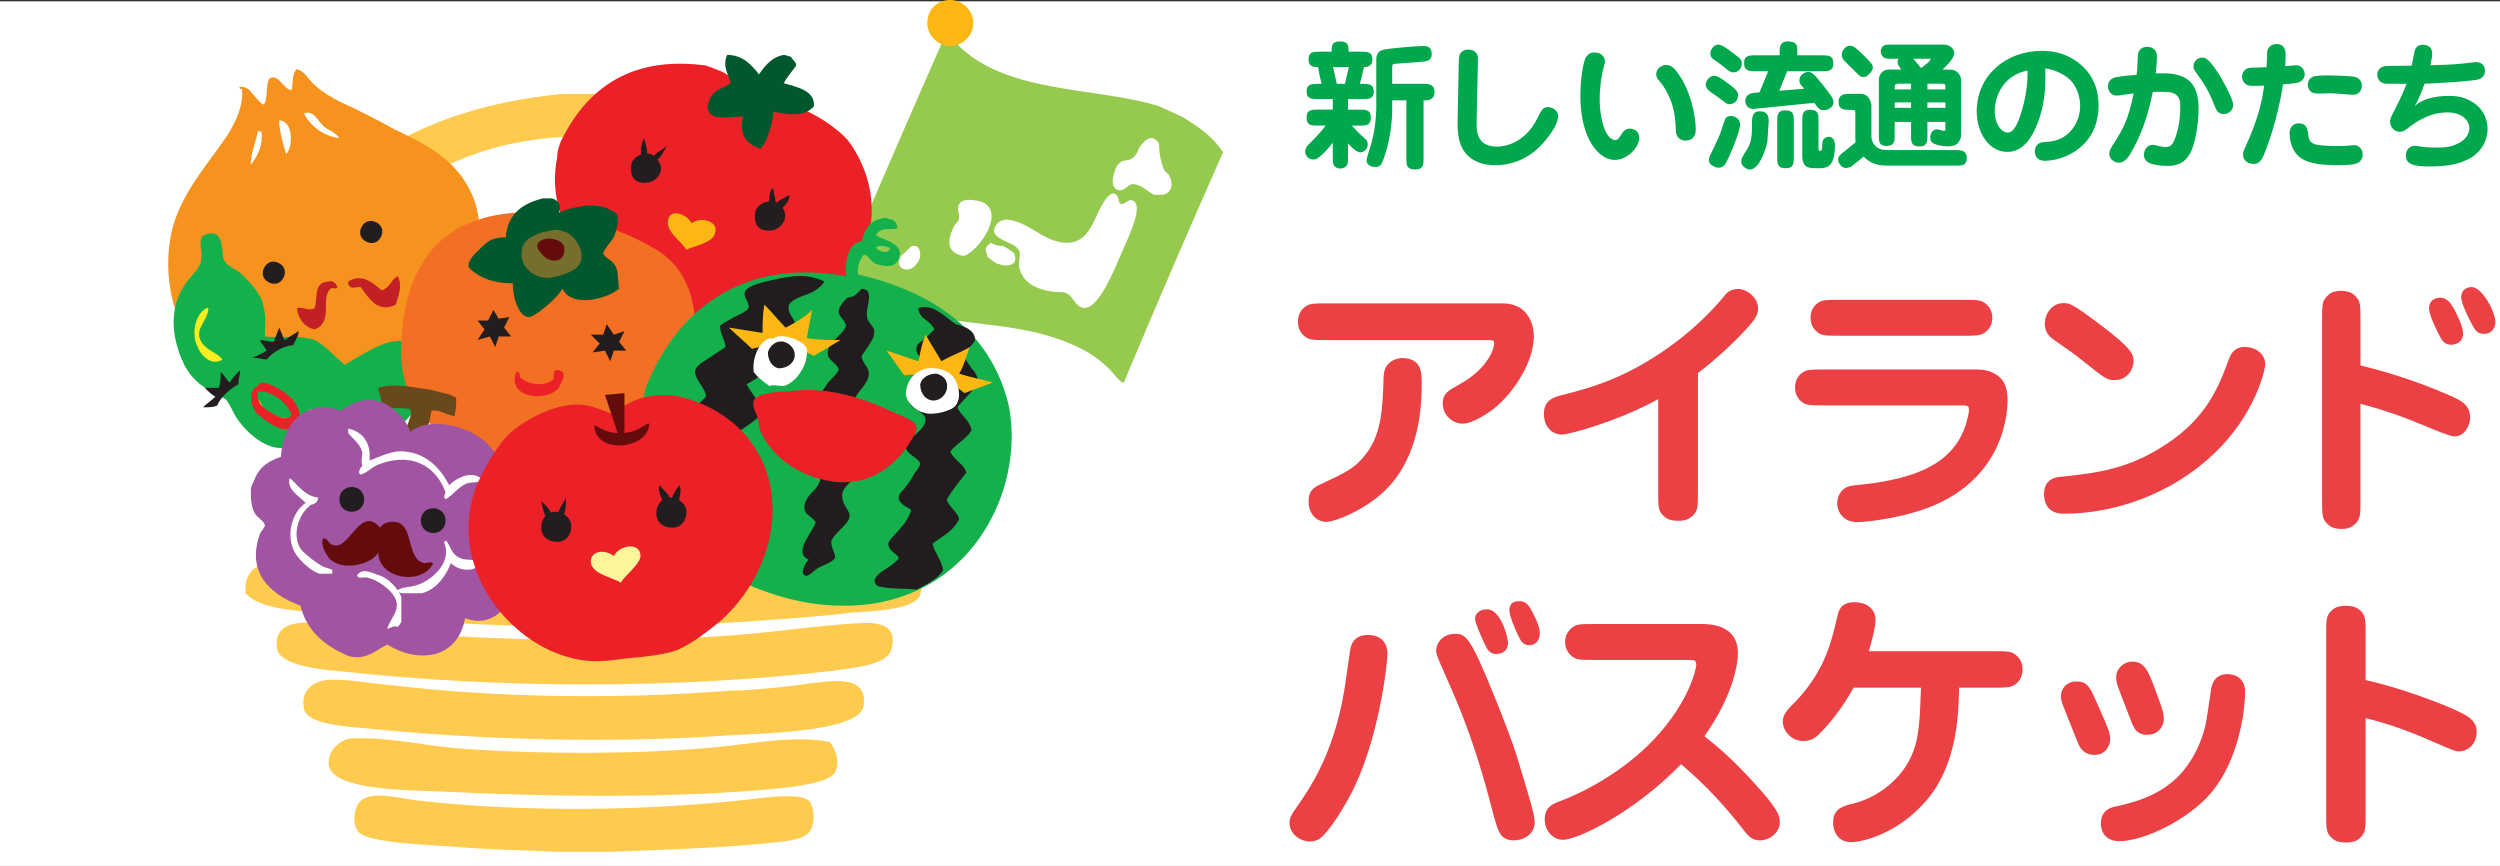
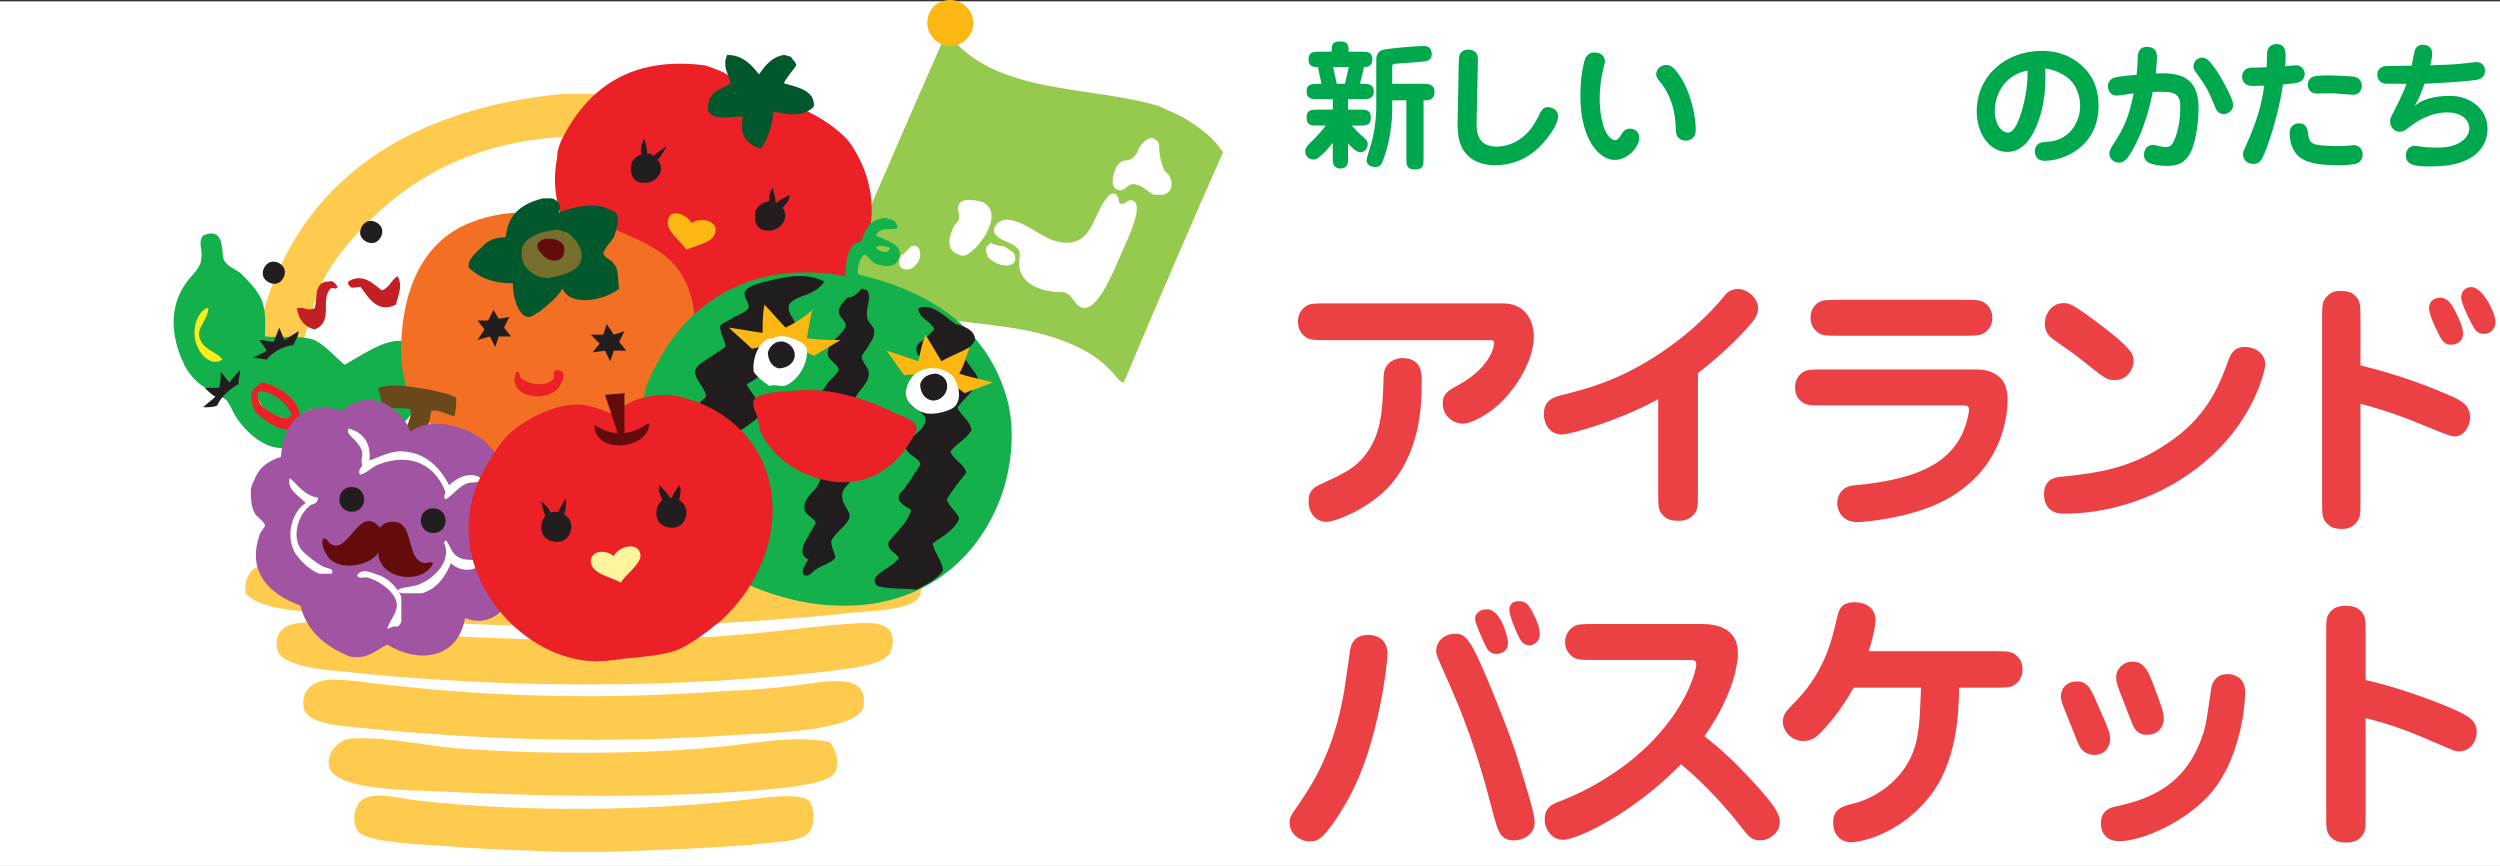
<svg xmlns="http://www.w3.org/2000/svg" id="_イヤー_1" viewBox="0 0 141.175 48.9">
  <rect x="0" y="0" width="141.175" height="48.9" fill="#333333" stroke="none" />
  <defs>
    <style>.cls-1{fill:none;}.cls-2{clip-path:url(#clippath);}.cls-3{fill:#00a84d;}.cls-4{fill:#eb4144;}.cls-5,.cls-6{fill:#fff;}.cls-7{clip-path:url(#clippath-1);}.cls-8{clip-path:url(#clippath-4);}.cls-9{clip-path:url(#clippath-3);}.cls-10{clip-path:url(#clippath-2);}.cls-11{clip-path:url(#clippath-7);}.cls-12{clip-path:url(#clippath-6);}.cls-13{clip-path:url(#clippath-5);}.cls-14{fill:#640c0c;}.cls-14,.cls-15,.cls-16,.cls-17,.cls-18,.cls-19,.cls-20,.cls-21,.cls-22,.cls-23,.cls-24,.cls-6,.cls-25,.cls-26,.cls-27,.cls-28,.cls-29,.cls-30{fill-rule:evenodd;}.cls-15{fill:#766e2c;}.cls-16{fill:#13b04b;}.cls-17{fill:#211d1e;}.cls-18{fill:#221e1f;}.cls-19{fill:#c32026;}.cls-20{fill:#fdf59b;}.cls-21{fill:#96ca4f;}.cls-22{fill:#a054a1;}.cls-23{fill:#f26f23;}.cls-24{fill:#eb2127;}.cls-25{fill:#f6931f;}.cls-26{fill:#fcee1e;}.cls-27{fill:#fcb713;}.cls-28{fill:#ffcb4e;}.cls-29{fill:#02582d;}.cls-30{fill:#69491b;}</style>
    <clipPath id="clippath">
      <rect class="cls-1" x="10.963" y="17.4" width="11.4" height="6.8" />
    </clipPath>
    <clipPath id="clippath-1">
      <rect class="cls-1" x="10.963" y="17.4" width="11.4" height="6.8" />
    </clipPath>
    <clipPath id="clippath-2">
      <rect class="cls-1" x="10.963" y="17.4" width="11.4" height="6.8" />
    </clipPath>
    <clipPath id="clippath-3">
      <rect class="cls-1" x="19.663" y="24.2" width="7.6" height="4" />
    </clipPath>
    <clipPath id="clippath-4">
      <rect class="cls-1" x="16.263" y="26.9" width="2.5" height="5.5" />
    </clipPath>
    <clipPath id="clippath-5">
      <rect class="cls-1" x="20.063" y="32.2" width="2.6" height="3.3" />
    </clipPath>
    <clipPath id="clippath-6">
      <rect class="cls-1" x="22.363" y="30.5" width="4.8" height="3" />
    </clipPath>
    <clipPath id="clippath-7">
      <rect class="cls-1" x="33.363" y="30.8" width="2.8" height="2.1" />
    </clipPath>
  </defs>
  <rect class="cls-5" y=".077" width="141.175" height="48.9" />
  <g>
    <path class="cls-28" d="M31.763,5.3h2.5l.1,.1c9.3,.9,15.1,5.3,17,12.9,.3,1.2,.4,2.7-1,2.7-1.1,0-1.3-1.1-1.6-2.1-.3-.9-.6-2.1-.9-2.8-.8-1.7-2.1-3.2-3.3-4.3-2.6-2.4-6.5-4.1-11.5-4.1-5.3,0-8.9,1.8-11.5,4.1-1.4,1.3-2.6,2.6-3.4,4.2-.4,.8-.6,1.9-.9,2.8-.2,.7-.4,2-1.6,2.2-1.6-.2-1.2-1.7-1-2.6,1.9-7.8,7.9-12.2,17.1-13.1" />
    <path class="cls-28" d="M13.863,33.5v-.5c.3-1.5,1.6-1.2,3.2-1,9.1,1,20.4,1.3,29.8,.3,.9-.1,3.6-.7,4.3-.4,.3,.1,1.1,.7,.8,1.7-.3,.8-2.4,.9-3.9,1-1.6,.2-3.2,.3-4.5,.4-7.8,.6-16.6,.5-23.9-.3-2.1-.2-4.8-.1-5.8-1.2" />
    <path class="cls-28" d="M16.763,35.2c1.2-.2,2.8,.2,4.2,.4s2.8,.2,4.2,.3c5.4,.3,11.5,.4,17.1-.1,1.3-.1,4.2-.5,6.1-.6,1.3-.1,2.3,.1,2,1.4-.2,1-2.2,1.1-3.5,1.3-8.8,1-18.6,1-27.7,0-1.4-.1-3.3-.4-3.5-1.2-.2-.9,.3-1.4,1.1-1.5" />
    <path class="cls-28" d="M18.463,38.4c.9-.1,2.5,.2,3.7,.3,6,.7,12.6,.8,19.1,.3,.7,0,2.1-.1,3.7-.3,1.7-.2,4.1-.8,3.8,1.2-.3,1.4-5.4,1.5-7.2,1.6-7,.5-14.3,.3-21.2-.4-1.3-.1-3.1-.3-3.2-1.1-.2-.9,.4-1.5,1.3-1.6" />
    <path class="cls-28" d="M46.863,41.9c.3,.4,.6,1.1,.3,1.7-.3,.6-2.2,.8-3,.9-5.9,.6-13,.5-19.2,.2-2.3-.1-6.2-.1-6.4-1.5-.1-.9,.8-1.5,1.3-1.5,2.3-.1,4.4,.5,6.6,.6,4.3,.3,9.5,.3,13.9-.1,2.2-.2,4.4-.7,6.5-.3" />
    <path class="cls-28" d="M34.563,48.1h-3.2c-1.8-.1-3.6-.1-5.9-.3-1.4-.1-4.6-.2-5.2-.8-.5-.6-.2-1.7,.3-1.9,.7-.4,2.1,0,3,.1,6.1,.7,13.2,.6,19.1-.1,.8-.1,2.5-.3,3,.1,.3,.3,.4,1.2,.1,1.7s-1.2,.6-2.3,.7c-2.7,.3-6.6,.4-8.9,.5" />
    <path class="cls-21" d="M65.463,6c.4,.2,.9,.4,1.3,.6,1,.6,1.8,1.2,2.3,2-1.9,4.3-3.8,8.7-5.6,13-.2,0-.3-.2-.5-.4-.4-.5-1-1-1.7-1.4-3.4-1.8-6.7-1.2-9.9-2.3-.4-.2-.9-.4-1.3-.6-1-.6-1.7-1.3-2.3-2,1.9-4.4,3.8-8.8,5.7-13.1,2.6,3.6,8.1,3,12,4.2" />
    <path class="cls-6" d="M65.463,8.4c0,.3,.1,.7,.2,1,.1,.4,.3,.3,.4,.6,.2,.4,.1,.9-.4,1h-.5c-.4-.2-.7-.6-1.2-.6-.3,0-.5,.5-.9,.3s-.2-.9,0-1.3c.4-.6,.7-.1,1.1-.7,.1-.1,.1-.3,.2-.4,.2-.3,.6-.7,.9-.4,.2,.1,.2,.3,.2,.5" />
    <path class="cls-6" d="M60.663,17c-.2-.3-.4-.5-.7-.5-.9,0-2.2-.3-2.4-1.4-.1-.6,.3-.9-.4-1.3-.4-.2-1.4-.5-.9-1.1,.1-.2,.4-.3,.6-.3,1.2,.1,2,1.2,3.2,1.3,1.1,.1,1.5-.7,1.9-1.6,.1-.2,.8-1.8,1.2-.9,0,.1,0,.2,.1,.3,.2,.1,.4-.2,.6-.2,.9,.1-.3,2.4-.4,2.7-.4,.8-1.7,4.6-2.8,3" />
    <path class="cls-6" d="M55.463,11.4c1.3,.6-.1,2.6-.9,3-.2,.1-.4,0-.6-.1-.5-.3-.4-.9-.1-1.5,.1-.2,.3-.3,.3-.5,0-.4-.2-.6,.1-.9,.3-.2,.8-.1,1.2,0" />
    <path class="cls-6" d="M56.663,13.9c.2,.1,.5,.3,.6,.4,.3,.7-.4,.8-.9,.6-.1,0-.5-.3-.6-.4,0-.1-.1-.3-.1-.4,0-.2,.2-.3,.3-.4,.1,.1,.4,.2,.7,.2" />
    <path class="cls-6" d="M51.963,14.4c0,.2-.1,.4-.2,.5-.4,.6-1.3,.3-.9-.4,0-.1,.1-.1,.2-.2l.4-.4c.4-.1,.5,.2,.5,.5" />
    <path class="cls-27" d="M54.963,1.3c0,.7-.6,1.3-1.3,1.3s-1.3-.6-1.3-1.3S52.863,0,53.663,0C54.363,0,54.963,.6,54.963,1.3" />
-     <path class="cls-25" d="M13.563,4.9c.3,0,.5,.1,.7,.4,.1,.1,.5,.6,.6,.6,.3-.1,.1-1.3,.4-1.5,.5-.2,.7,.6,1.2,.7,.1-.4,0-.9,.3-1.2,.4,.1,.6,.5,.9,.8,.6,.6,1.4,1,2.3,1.4,.8,.4,1.6,.8,2.3,1.2,1.7,.8,3.3,1.6,4.2,3.3,.9,1.6,.6,3.3,.4,4.8-1,2.3-3.3,3.9-6.1,5.1-3.6,1.6-6.6,1.6-8.8,0-2.4-1.7-3-5.7-2-8.3,.7-1.8,1.9-3.1,2.9-4.6,.5-.8,.9-1.7,.8-2.6-.1,.1-.2-.1-.1-.1" />
    <path class="cls-6" d="M15.763,6.8c.8,0,.8,1.5,.4,1.9-.2-.6-.4-1.4-.4-1.9" />
    <path class="cls-6" d="M17.163,6.4c.6-.2,.7,.4,1.2,.8,.3,.2,.6,.3,.8,.6-.8-.1-1.6-.6-2-1.4" />
    <path class="cls-6" d="M14.763,7.4c.1,.8-.2,1.4-.6,1.9,0-.7,.3-1.3,.4-1.9,.1,0,.1,.1,.2,0" />
    <path class="cls-19" d="M19.063,16.2c-.1,.2-.2,0-.4,.1-.6,.6,.2,1.9-.9,2.3-.5-.1-.9-.5-1-1.2,.4-.1,.6,.2,1,0,.2-.5-.1-1.5,.8-1.5,.2-.1,.4,.1,.5,.3" />
    <path class="cls-19" d="M21.563,16.4c.5-.2,.5-.6,.9-.8,.3,.6,0,1.1-.1,1.6-1,.5-1.5-.3-2-1-.2,0-.4,.1-.6,0,0,0,0-.1-.1-.1v-.2c.8-.5,1.4,.1,1.9,.5" />
    <path class="cls-18" d="M21.563,12.9c.1,.3-.1,.7-.4,.8s-.7-.1-.8-.4c-.1-.3,.1-.7,.4-.8s.7,.1,.8,.4" />
    <path class="cls-18" d="M16.063,15.2c.1,.3-.1,.7-.4,.8s-.7-.1-.8-.4c-.1-.3,.1-.7,.4-.8s.7,.1,.8,.4" />
    <path class="cls-16" d="M11.763,13.2c-.1,0-.2,.1-.3,.1-.3,.4,0,.8-.1,1.3,0,.5-.5,.9-.8,1.3-.9,1.2-1,2.7-.3,4.4,.1,.1,.1,.3,.2,.4,.5,.9,1.1,1.2,1.8,1.6,.2,.1,.5,.2,.6,.4,.2,.3,.3,.6,.5,.9,.6,.9,1.6,1.7,2.5,1.7,.4,0,1.3-.1,1.9-.5,.2-.1,.3-.4,.6-.5,.3-.1,.5,.2,.8,.2,.9,.2,2.1,.1,3.1-.2,.1,0,.2-.1,.3-.2,1.1-1,1.7-2.2,1.3-3.8-.1-.2-.2-.3-.3-.5-.9-1.3-2.7,0-4.1,.8-.6-.5-1.1-1.1-1.7-1.4-.9-.3-1.8-.1-2.8-.2,0-.7,.1-1.3-.2-2.1-.3-.6-.7-1-1.1-1.4-.3-.3-.8-.4-1-.8-.2-.2,.1-1.7-.9-1.5" />
    <g>
      <g class="cls-2">
        <path class="cls-26" d="M12.563,20.3c-.3-.4-.9-.5-1.2-1-.4-.7,.3-1.1,.4-1.8v-.1h-.1c-.6,.3-.9,1.4-.5,2.2,.2,.5,.8,1.1,1.4,.7" />
      </g>
      <g class="cls-7">
        <path class="cls-26" d="M14.463,22.3q-.1,.1,0,0c.1,1.4,1.5,2.1,2.5,1.7,.4-.1,1-.5,.7-.9-.3,0-.3,.2-.5,.3-.6,.4-1.5,.2-2-.1-.3-.2-.5-.6-.7-1" />
      </g>
      <g class="cls-10">
        <path class="cls-26" d="M20.163,23c.3,1.2,2.5,0,2.2-1-.4,.2-.5,.5-.7,.7-.5,.3-1,.3-1.5,.3h0" />
      </g>
    </g>
    <path class="cls-18" d="M14.663,19.2h0c.1,.2,.3,.4,.4,.6-.3,.2-.6,.3-.8,.4,.3,0,.6,.1,.8,.1,.3-.4,1-.8,1.5-.8,.1-.3,.3-.5,.3-.8-.3,.2-.5,.3-.8,.5-.1-.2-.2-.5-.3-.7-.1,.3-.2,.5-.3,.8-.3,0-.5-.1-.8-.1" />
    <path class="cls-18" d="M11.563,21.9h0c.2,.2,.4,.4,.6,.5-.2,.2-.5,.4-.7,.6,.3,0,.6,0,.8-.1,.2-.5,.8-1,1.2-1.2,0-.3,.1-.6,.1-.8-.2,.2-.4,.4-.6,.7-.2-.2-.3-.4-.5-.6,0,.3,0,.6-.1,.9h-.8" />
    <path class="cls-24" d="M14.763,21.6c.4,0,1.2,.4,1.7,.9s.7,1.4,.1,1.7c-.2,.1-.6,0-.7,0-.4-.1-1.1-.6-1.4-.9-.4-.6-.4-1.3,.1-1.5,0-.1,.2-.2,.2-.2m1.7,1.8c-.3-.7-1.1-1.3-1.8-1.3-.2,0-.1,.6,.1,.8,.3,.3,1.5,1.1,1.7,.5" />
    <path class="cls-24" d="M39.863,3.7c.3,.1,.5,.2,.8,.3,.9,.4,1.5,1.1,1.9,1.8,1.8-.5,4.3,1,5.3,2.1,1,1.3,1.7,3.3,1.2,5.3-.7,2.8-2.7,4.1-4.7,4.6-1.9,.5-3.8,.4-6.2-.2l-.9-.3c-2.1-.8-3.6-2-4.6-3.4-1-1.3-1.6-3-1.2-5,0-.4,.1-.6,.2-.9,1.7-3.5,4.5-4.8,8.2-4.3" />
    <path class="cls-29" d="M44.263,3.1c.1,0,.3,.1,.4,.1,.1,.2,.3,.3,.3,.5-.2,.3-.5,.6-.7,1,.7,.2,1.7,.4,1.7,1.2v.1c-.5,.6-1.4,.5-2.3,.3,0,.6-.3,1.6-.7,2.1-1-.3-1.2-1-1-1.8-.5-.1-2,.4-2-.6,0-.1,.1-.3,.1-.4,.3-.6,.8-.6,1.2-.9-.1-.5-.5-.9-.2-1.6,.9,0,1.4,.6,1.8,1.1,.4-.6,.8-1,1.4-1.1" />
    <path class="cls-17" d="M37.663,8.2s0,.1,0,0c-.2,.4-.4,.8-.7,.9-.3-.4,.5-.6,.7-.9" />
    <path class="cls-17" d="M36.363,7.8c.1,.3,.3,.9,.1,1.3-.4-.3-.3-.8-.1-1.3" />
    <path class="cls-18" d="M37.263,9.8c-.2,.4-.6,.6-1.1,.5s-.6-.6-.5-1.1c.2-.4,.6-.6,1.1-.5,.4,.2,.7,.7,.5,1.1" />
    <path class="cls-17" d="M44.563,11c.1,.4-.5,.8-.6,1-.1,0-.1-.1-.3-.2,.1-.5,.7-.6,.9-.8" />
    <path class="cls-17" d="M43.663,10.6c-.3,.2-.2,.9-.3,1.2,.1,.1,.2,0,.3,.1,.3-.5,0-.9,0-1.3" />
    <path class="cls-18" d="M44.263,12.5c-.2,.4-.6,.6-1.1,.5s-.6-.6-.5-1.1c.2-.4,.6-.6,1.1-.5,.5,.2,.7,.7,.5,1.1" />
    <path class="cls-27" d="M38.763,14.1c-.3-.5-1.3-1.1-1-1.8,.2-.5,1-.2,1.3,.3,.5-.4,1.6-.1,1.3,.6-.1,.5-1.2,.7-1.6,.9" />
    <path class="cls-23" d="M38.963,22.1c-.4,2.9-3.3,4.4-6,4.2-2.8-.2-6.5-.3-8.7-2.4-1.3-1.2-1.7-2.9-1.6-4.6,.1-2.9,1.2-5.8,4.1-6.8,3.1-1.2,7.5-.1,10.3,1.6,2.8,1.7,2.3,5.3,1.9,8" />
    <path class="cls-24" d="M29.163,21c.2,0,.2,.2,.2,.3,.4,.4,1.4,.6,1.9,.1,0-.2,0-.4,.1-.5,.1,0,.3,0,.4,.1,.2,.3-.1,.6-.2,.9-.8,.9-3,.5-2.4-.9-.1,0,0,0,0,0" />
    <polygon class="cls-18" points="28.163 18 28.763 17.9 28.463 18.5 28.863 19 28.163 19 27.963 19.6 27.663 19 26.963 19.2 27.363 18.6 26.963 18.1 27.563 18.1 27.863 17.5 28.163 18" />
    <polygon class="cls-18" points="34.663 18.9 35.263 18.7 34.963 19.3 35.363 19.8 34.663 19.8 34.463 20.4 34.163 19.8 33.463 19.9 33.863 19.4 33.363 18.9 34.063 18.9 34.263 18.3 34.663 18.9" />
    <path class="cls-29" d="M30.663,11.2h.4c.4,0,.7,.4,.5,.8,.7-.3,2-.6,2.8-.2,.2,.1,.5,.2,.5,.4,.1,.4-.1,.9-.2,1.2-.2,.3-.5,.6-.6,.9,.1,.3,.4,.3,.6,.6,.3,.3,.2,.9,.3,1.4-.7,.6-2.7,1.1-3.2,0-.3,.5-.8,.9-1.3,1.3-.2,.1-.4,.3-.6,.3-.3,0-.5-.3-.6-.5-.2-.4-.3-.9-.3-1.4-1.1,0-1.9-.3-2.5-.9v-.2c.1-.4,.5-.7,.8-1s.6-.5,1.3-.5c.1-1.3,.9-1.9,2.1-2.2" />
    <path class="cls-15" d="M31.963,13.1c.6,.3,1.2,1.3,.7,1.9-.3,.4-1.1,.6-1.7,.7-.8,0-1.6-.6-1.5-1.5,0-.6,.6-.9,1.2-1.1,.2,0,.4-.1,.6-.1,.3-.1,.5,.1,.7,.1" />
    <path class="cls-14" d="M30.763,13.5c.4-.1,1.1,.1,1.1,.5,.1,.9-.9,.9-1.3,.3-.4-.4-.2-.7,.2-.8" />
    <path class="cls-16" d="M49.963,12.3c.1,0,.3,.1,.4,.1h0c.2,.1,.3,.2,.3,.5-.4,.1-1-.1-1.2,.4,.6,.3,1.6,.5,1.3,1.3-.2,.5-.7,.5-1.3,.3-.3-.1-.5-.6-.7-.5-.2,.2-.4,.8-.3,1.1,4.7,1.1,7.4,3.5,8.4,7,.5,1.8,.3,4.2-.6,6.2-1.6,3.6-4.9,5.6-8.8,5.5-2.1,0-4.4-.7-6.3-1.7-3.3-1.9-5.5-4.8-5-9.1l.3-1.5c1.9-4.8,5.9-7.3,11.3-6.3,0-.5,0-1.2,.3-1.6,.2-.3,.4-.3,.6-.4,.3-1.1,.8-1.2,1.3-1.3m-.5,1.7c.2,.2,.7,.4,.8,0-.2-.1-.7-.2-.8,0" />
    <path class="cls-17" d="M46.563,15.9c-.3,.4-.6,.6-1.2,.8-.3,.1-.7,.3-.8,.5-.2,.6,.6,.9,.3,1.5-.2,.5-1.2,.3-1.5,.9,0,.5,.8,.6,.6,1.1-.1,.3-.7,.3-1,.5s-.6,.4-.8,.5c.3,.6,.8,1,.9,1.6-.4,.5-1,.8-1.5,1.2,.2,.6,1,.8,1,1.5-.5,.3-1,.6-1.4,1.2,.3,.6,.8,1.2,1.1,1.9-.2,.2-.3,.3-.6,.5-.2,.1-.5,.3-.6,.5,0,.2,.2,.5,.3,.6,.2,.2,.3,.3,.4,.6-.3,.2-.4,.6-.7,.7-.9-.6-1.8-1.1-2.4-1.9-.2-.2-.5-.5-.5-.8,0-.6,.7-.6,.8-1,.1-.5-1-1-1-1.5,0-.3,.3-.6,.5-.9s.4-.5,.6-.7c0-.5-.8-.7-.6-1.3,.1-.3,.5-.6,.7-.8l.7-.7c0-.5-.7-1-.6-1.5,.1-.3,.5-.5,.8-.7l.9-.6c0-.4-.3-.7-.3-1.2,.2-.2,.5-.3,.8-.5,.2-.1,.7-.3,.8-.5,.1-.3-.3-.6-.2-.9,.1-.4,1.2-.6,1.6-.7,.9-.2,1.9-.4,2.9,.1" />
    <path class="cls-17" d="M55.063,19.2c-.1,.2-.2,.3-.3,.4s-.3,.3-.3,.5,.3,.5,.4,.7c.2,.2,.3,.4,.4,.7-.3,.6-.8,1-1.2,1.5,.2,.5,.7,.7,.8,1.3-.3,.5-.8,.7-1.2,1.2,.2,.5,.8,.7,.9,1.2-.4,.5-.8,1-1.1,1.5,.1,.4,.6,.7,.7,1.1-.3,.7-1,1-1.5,1.4,.1,.5,.5,.9,.6,1.5-.4,.6-1,.8-1.5,1.1-.7-.1-1.4,0-2.2-.2-.5-.4,.2-.8,.5-1s.6-.4,.7-.6c-.2-.3-.6-.4-.6-.8,0-.2,.5-.6,.7-.9,.3-.3,.5-.7,.6-1-.3-.2-.8-.4-.7-.8,0-.1,.2-.3,.3-.4,.2-.3,.4-.5,.6-.9,.1-.1,.3-.4,.3-.5,0-.3-.9-.6-.8-1,.1-.5,1.1-.9,1.1-1.5,0-.5-1-.6-.9-1.1,.1-.2,.4-.3,.6-.5,.3-.3,.5-.8,.8-1-.1-.3-.4-.4-.6-.7-.2-.2-.5-.5-.4-.8,0-.2,.4-.4,.5-.5l.5-.5c-.2-.5-.9-.6-.9-1.2,.8-.3,1.5,.5,2.1,.9,.4,.1,1.1,.3,1.1,.9" />
    <path class="cls-17" d="M48.663,16.3c.1,0,.3,.1,.3,.1,.3,.4-.1,1,0,1.5,0,.3,.5,.6,.4,.9,0,.3-.2,.5-.3,.7s-.3,.4-.4,.6c0,.4,.4,.6,.4,1,0,.6-.7,1-.8,1.5,0,.3,.5,.7,.5,1s-.3,.6-.5,.9c-.2,.2-.5,.5-.5,.8-.1,.5,.6,.9,.6,1.3,0,.6-.9,.8-.8,1.5,0,.4,.5,.8,.4,1.1,0,.2-.3,.5-.5,.7s-.4,.4-.5,.6c-.1,.3,.2,.7,.2,1-.2,.3-.7,.4-1,.6-.2,.1-.5,.5-.7,.4-.3-.1,0-.7,.2-.9-.9-.4,.2-1.5,.4-2.1-.2-.4-.8-.4-.6-1.1,.1-.3,.3-.5,.5-.7s.4-.6,.4-.8c0-.3-.5-.5-.6-.8-.1-.4,.3-.9,.5-1.3,.2-.3,.5-.7,.5-1,0-.4-.7-.6-.7-.9,.1-.6,.4-.8,.7-1.3,.2-.2,.5-.5,.6-.7,0-.3-.5-.5-.6-.8-.2-.7,.9-1.2,1-1.7,0-.3-.4-.5-.4-.8s.3-.6,.5-.8c.4,0,.6-.3,.8-.5" />
    <path class="cls-24" d="M46.763,22.1c1.3,.2,2.5,.6,3.5,1.1,.6,.3,1.5,.5,1.5,1,0,.2-.2,.5-.4,.8s-.3,.5-.5,.7c-.9,1-2.1,1.7-3.8,1.5-2.1-.3-3.5-1.5-4.1-2.8-.1-.2-.1-.5-.2-.9-.1-.2-.3-.6-.2-.9,.2-.4,1.5-.5,1.9-.5,.9-.1,1.5-.1,2.3,0" />
    <path class="cls-27" d="M54.763,19.6h0c-.2,.5-.3,1-.6,1.5,.6,.2,1.2,.3,1.9,.5-.5,.2-1.1,.4-1.6,.6-.8-.7-2.4-1.2-3.4-1-.3-.4-.7-1-1-1.4l1.8,.6c.1-.5,.2-1,.4-1.5l.9,1.5c.5-.3,1.1-.5,1.6-.8" />
    <path class="cls-27" d="M45.863,17.5q.1,0,0,0c-.1,.5-.2,1-.3,1.6,.7,.1,1.3,.1,1.9,.1l-1.5,.9c-.9-.5-2.5-.7-3.5-.4-.4-.4-.9-.8-1.3-1.2,.6,.1,1.3,.2,1.9,.3,0-.5,0-1,.1-1.6,.4,.4,.8,.9,1.2,1.3,.6-.3,1.1-.6,1.5-1" />
    <path class="cls-6" d="M52.763,20.8c.4,0,.8,.2,1,.4,.3,.3,.6,1.2,.2,1.7-.2,.3-1.3,.6-1.8,.4-.5-.1-1.1-.7-1-1.2,.1-.9,.9-1.4,1.6-1.3" />
    <path class="cls-18" d="M53.463,22c-.1,.4-.5,.7-.9,.6s-.6-.5-.6-.9c.1-.4,.5-.6,.9-.6,.5,.1,.7,.5,.6,.9" />
    <path class="cls-6" d="M44.263,21.8c-.3,0-.6-.1-.8,0-.3-.2-.7-.5-.9-.8-.1-.8,.3-1.7,.9-1.9,.2,.1,.3-.1,.5-.1,.5-.1,1.5,.3,1.6,.7,.1,.9-.6,1.9-1.3,2.1" />
    <path class="cls-18" d="M44.863,20.2c-.1,.4-.5,.6-.9,.6-.4-.1-.6-.5-.6-.9,.1-.4,.5-.7,.9-.6,.4,.1,.7,.5,.6,.9" />
    <path class="cls-30" d="M24.263,22l1.2,.3c.1,.1,.3,.1,.3,.2,0,.3,0,.6-.1,1-.5-.1-.9-.4-1.3-.3-.1,.6-.3,1.4-.6,1.9-.3,0-.6,0-1-.1-.1-.6,.6-1.4,.4-1.9-.6-.1-1,0-1.6-.1,0-.4-.1-.7-.2-1v-.1c1-.3,2,0,2.9,.1" />
    <path class="cls-22" d="M21.063,22.6c.2,0,.3,.1,.5,.1,.8,.4,1.4,1,1.6,1.7,1.4-1.2,5,.1,5,2,1.5,.8,2.4,1.9,2.2,3.6,0,.1-.1,.3-.1,.4-.3,.7-.7,1.1-1.3,1.3,.7,1.6-.8,4-2.7,3.2-.4,2.3-2.6,2.6-4.4,1.5-.6,.3-1.1,.8-1.9,.7-.2,0-.4-.1-.6-.2-1.3-.6-2.1-1.5-2.4-2.7-1.9-.7-3-2-2.3-4,0-.1,.2-.3,.3-.5,0-.2-.3-.4-.5-.6-.3-.4-.3-1-.3-1.4,0-.2,.1-.4,.2-.6,.3-.8,.9-1.1,1.5-1.3,.1-2,1.5-3.3,3.4-2.6,.4-.3,1-.7,1.8-.6" />
    <g class="cls-9">
      <path class="cls-6" d="M20.863,26c.6-.2,1.3-.6,2-.5,1.3,.1,2.1,1.1,2.5,1.9,.4-.4,1.3-.9,1.9-.3-.3,.2-.6,.1-.9,.2-.5,.2-.7,.6-1.2,.9-.1-.1-.1-.2,0-.4-.3-.8-.9-1.6-2-1.8-.5-.1-1.2,0-1.7,.2-.4,.1-.7,.5-1.1,.6-.2-.1,0-.4,.1-.5-.1-.3,0-.5,0-.7-.1-.6-.6-.8-.9-1.3,0-.1,0,0,.1-.1,.9,.2,1.3,.9,1.2,1.8" />
    </g>
    <g class="cls-8">
      <path class="cls-6" d="M17.963,28.1c0,.3-.3,.4-.4,.4-.8,.6-1.1,1.9-.5,2.6,.3,.3,.8,.7,1.2,.9,.2,.1,.6,.1,.6,.4-.7,.3-1.5-.3-2-.9-.8-.9-.5-2.5,.4-3.1-.4-.4-1.1-.8-.9-1.4,.4,.3,.8,1,1.6,1.1" />
    </g>
    <g class="cls-13">
      <path class="cls-6" d="M21.863,35.5c.2-.6,.7-1,.5-1.6s-1.1-1.2-1.7-1.3c-.2,0-.4,.1-.5-.1,.3-.5,.9-.1,1.3,0,1,.4,1.9,1.9,1,2.9-.3-.1-.4,.1-.6,.1" />
    </g>
    <path class="cls-14" d="M24.463,31.8c-.6,1.3-3.1,.9-3.1-.6-.4,.7-2.1,1.1-2.8,.3-.2-.3-.5-.8-.3-1.1,.3,0,.2,.3,.6,.4,.9,.2,1.5-2.3,2.6-1,.2-.3,.6-.4,1-.3,.9,.3,.5,2.1,1.5,2.3,.2,0,.3-.1,.5,0" />
    <path class="cls-18" d="M25.163,29.4c0,.4-.3,.7-.7,.7s-.7-.3-.7-.7,.3-.7,.7-.7,.7,.3,.7,.7" />
    <path class="cls-18" d="M20.563,28.2c0,.4-.3,.7-.7,.7s-.7-.3-.7-.7,.3-.7,.7-.7,.7,.3,.7,.7" />
    <g class="cls-12">
      <path class="cls-6" d="M25.163,30.5h0c.3,.3,.3,.8,.8,1,.4,.2,.8,0,1.2,.3-.3,.5-1.2,.5-1.7,0-.6,1.5-1.7,2.1-3.1,1.6,.3-.3,.8-.2,1.3-.4,.8-.3,1.9-1.3,1.4-2.4,0,0,.1,0,.1-.1" />
    </g>
    <path class="cls-24" d="M34.663,23.4c.6-.6,1.5-1.1,2.9-1.1,.4,0,.9,.1,1.2,.2,2.8,.8,5.3,3.3,4.8,7.3-.3,2.1-1.4,3.9-2.8,5.2-.6,.5-1.6,1.3-2.5,1.7-.8,.3-2,.4-3.1,.5-1.2,.2-2.1,.2-3.1-.1-3.6-1-6.9-5.4-5.1-9.8,.4-.9,1.2-2.3,1.9-2.9,.7-.6,1.9-1.3,3.1-1.5,1.2-.2,1.8,.2,2.7,.5" />
    <g class="cls-11">
      <path class="cls-20" d="M35.063,32.9c-.5-.3-1.7-.5-1.7-1.2,0-.6,.8-.7,1.3-.3,.3-.6,1.4-.8,1.5-.1,.1,.5-.9,1.2-1.1,1.6" />
    </g>
    <path class="cls-17" d="M31.963,28.1s.1,0,0,0c0,.5,0,.9-.3,1.2-.4-.3,.2-.9,.3-1.2" />
    <path class="cls-17" d="M30.563,28.3c.3,.3,.7,.6,.6,1.2-.4-.2-.5-.7-.6-1.2" />
    <path class="cls-18" d="M32.263,29.7c0,.5-.3,.9-.8,.9s-.9-.3-.9-.8,.3-.9,.8-.9c.5,0,.9,.4,.9,.8" />
    <path class="cls-17" d="M38.363,27.4c.2,.3-.1,1-.1,1.3h-.3c-.2-.6,.2-1,.4-1.3" />
    <path class="cls-17" d="M37.263,27.4c-.2,.3,.2,.9,.3,1.2,.2,0,.2-.1,.3-.1,.1-.5-.4-.8-.6-1.1" />
    <path class="cls-18" d="M38.763,28.9c0,.5-.3,.9-.8,.9s-.9-.3-.9-.8,.3-.9,.8-.9,.9,.4,.9,.8" />
    <path class="cls-14" d="M33.563,24c.5,.3,1.1,.6,2,.4,.5-.1,.8-.4,1.1-.5,0,1.5-3.1,1.8-3.1,.1" />
    <polygon class="cls-14" points="34.163 22.3 35.263 22.2 35.263 24.9 35.063 25 34.163 22.3" />
  </g>
  <g>
    <path class="cls-3" d="M76.122,8.891v.18c0,.337-.234,.446-.431,.446-.141,0-.289-.055-.367-.188-.062-.102-.062-.204-.062-.438v-.83c-.243,.306-.415,.517-.744,.791-.125,.102-.211,.156-.353,.156-.321,0-.462-.282-.462-.454,0-.086,.048-.258,.188-.391,.392-.392,.65-.642,.971-1.072h-.454c-.345,0-.626,0-.626-.446,0-.454,.282-.454,.626-.454h.854v-.595h-.854c-.298,0-.626,0-.626-.431s.329-.431,.626-.431h.219c-.047-.18-.18-.791-.195-.947-.228,0-.541,0-.541-.43,0-.438,.305-.438,.626-.438h.681c0-.29,0-.579,.431-.579,.243,0,.524,.023,.524,.422v.157h.721c.312,0,.626,0,.626,.431,0,.422-.329,.438-.478,.438-.023,.118-.125,.58-.227,.947h.156c.298,0,.626,0,.626,.431s-.328,.431-.626,.431h-.83v.595h.666c.336,0,.626,0,.626,.454,0,.446-.29,.446-.626,.446h-.454c.359,.391,.392,.422,.728,.72,.086,.079,.173,.157,.173,.337,0,.29-.235,.454-.415,.454-.228,0-.563-.353-.697-.509v.798Zm-.172-4.157c.023-.148,.195-.814,.219-.947h-.892c.047,.188,.195,.854,.211,.947h.462Zm4.438,4.211c0,.344,0,.626-.47,.626-.501,0-.501-.266-.501-.626v-3.28h-.799v.478c0,1.526-.431,2.701-.54,2.967-.055,.148-.133,.321-.407,.321-.086,0-.501-.023-.501-.392,0-.117,.251-.845,.29-1.01,.242-.947,.258-1.761,.258-1.957V3.364c0-.235,.087-.462,.345-.54,.29-.094,1.926-.227,2.341-.227,.297,0,.446,.156,.446,.47,0,.336-.259,.391-.501,.415-.259,.023-1.604,.118-1.629,.125-.102,.023-.102,.117-.102,.18v.947h1.762c.258,0,.626,0,.626,.462,0,.29-.164,.47-.493,.47h-.125v3.28Z" />
    <path class="cls-3" d="M83.385,6.895c-.008,.524,.016,1.385,1.15,1.385,.22,0,1.519-.047,2.286-1.612,.227-.462,.305-.619,.603-.619,.234,0,.563,.18,.563,.501,0,.548-.657,1.308-.83,1.511-.493,.564-1.385,1.269-2.739,1.269-.721,0-1.394-.25-1.77-.838-.219-.336-.359-.806-.336-1.699l.062-3.17c.016-.438,.016-.548,.164-.689,.078-.078,.188-.133,.376-.133,.148,0,.353,.032,.485,.243,.07,.118,.062,.258,.055,.603l-.07,3.249Z" />
    <path class="cls-3" d="M90.521,3.161c.055,.07,.109,.172,.109,.313,0,.055-.008,.102-.047,.235-.195,.728-.25,1.394-.25,1.871,0,.501,.086,1.69,.563,2.176,.086,.086,.234,.157,.32,.157,.142,0,.228-.141,.376-.376,.062-.094,.181-.274,.462-.274,.047,0,.517,.031,.517,.532,0,.478-.634,1.237-1.394,1.237-.829,0-1.934-1.104-1.934-3.616,0-1.057,.181-1.902,.282-2.122,.125-.25,.337-.329,.431-.329,.203,0,.399,0,.563,.196Zm5.127,4.563c-.109,.157-.297,.219-.454,.219-.078,0-.532-.016-.556-.548-.031-.712-.062-1.55-.728-2.56-.039-.071-.282-.337-.313-.399-.047-.078-.07-.165-.07-.25,0-.305,.29-.517,.548-.517,.243,0,.423,.094,.752,.571,.673,.979,.931,2.356,.931,3.053,0,.204-.031,.329-.109,.431Z" />
-     <path class="cls-3" d="M97.665,5.885c-.078,0-.164-.031-.203-.062-.501-.384-.563-.423-.908-.658-.195-.149-.234-.305-.234-.392,0-.156,.188-.493,.47-.493,.148,0,.289,.063,.618,.306,.54,.391,.743,.54,.743,.798,0,.133-.086,.29-.102,.313-.062,.086-.211,.188-.384,.188Zm-1.166,3.162c0-.07,.023-.188,.047-.227,.517-1.065,.571-1.182,.704-1.597,.165-.517,.173-.548,.251-.603,.07-.047,.156-.071,.242-.071,.095,0,.517,.055,.517,.493,0,.423-.681,2.027-.853,2.247-.062,.086-.173,.18-.36,.18-.141,0-.211-.039-.298-.086-.117-.062-.25-.172-.25-.337Zm1.386-4.962c-.149,0-.196-.024-.658-.399-.078-.07-.478-.329-.54-.399-.094-.094-.102-.195-.102-.258,0-.227,.188-.509,.446-.509,.203,0,.524,.243,.768,.423,.406,.313,.453,.344,.501,.431,.039,.062,.062,.141,.062,.235,0,.109-.047,.219-.11,.297-.109,.141-.25,.18-.367,.18Zm.446,5.018c0-.141,0-.149,.336-.689,.235-.392,.267-.728,.267-1.37,0-.399,0-.759,.446-.759,.501,0,.501,.399,.501,.556,0,.047-.07,1.025-.078,1.143-.071,.423-.462,1.589-.979,1.589-.134,0-.251-.078-.306-.117-.133-.102-.188-.196-.188-.352Zm4.571-5.98c.312,0,.626,0,.626,.446,0,.454-.313,.454-.626,.454h-1.98l-.446,1.104,1.409-.118c-.251-.29-.274-.321-.274-.478,0-.274,.282-.47,.493-.47,.212,0,.353,.149,.713,.587,.305,.368,.548,.697,.626,.83,.039,.07,.094,.172,.094,.297,0,.282-.306,.446-.532,.446-.259,0-.321-.086-.548-.415l-3.265,.329c-.039,0-.164,.016-.203,.016-.306,0-.431-.266-.431-.446,0-.391,.36-.454,.556-.47l.243-.016,.493-1.198h-.736c-.312,0-.626,0-.626-.454,0-.446,.313-.446,.626-.446h1.378c0-.446-.008-.783,.478-.783,.25,0,.36,.07,.423,.133,.102,.11,.102,.133,.102,.65h1.409Zm-1.604,5.753c0,.305,0,.626-.446,.626-.493,0-.493-.274-.493-.626v-2.02c0-.306,0-.626,.446-.626,.493,0,.493,.274,.493,.626v2.02Zm.477-2.051c0-.337,0-.626,.423-.626,.493,0,.493,.235,.493,.626v1.55c0,.094,.008,.141,.086,.141,.071,0,.11-.016,.118-.227,.008-.282,.016-.321,.078-.415,.039-.047,.133-.149,.281-.149,.368,0,.368,.399,.368,.509,0,.29-.047,.783-.227,1.01-.188,.258-.509,.258-.744,.258-.446,0-.618-.039-.735-.18-.133-.157-.142-.446-.142-.485v-2.012Z" />
-     <path class="cls-3" d="M104.77,6.472c0-.243,0-.266-.148-.266h-.164c-.282,0-.634,0-.634-.446,0-.462,.383-.462,.634-.462h.634c.431,0,.587,.47,.587,.666v1.753c0,.25,.157,.517,.368,.642,.188,.109,.337,.117,.822,.117h3.569c.281,0,.626,0,.626,.454,0,.423-.29,.423-.626,.423h-3.766c-.407,0-.932,0-1.433-.509-.195,.164-.242,.203-.704,.563-.078,.039-.188,.078-.298,.078-.281,0-.438-.321-.438-.47,0-.204,.148-.313,.445-.532,.087-.07,.462-.391,.548-.454-.016-.062-.023-.102-.023-.195v-1.362Zm.791-2.301c-.156,.157-.211,.18-.329,.18-.164,0-.234-.071-.493-.337-.172-.18-.47-.446-.634-.634-.039-.047-.102-.149-.102-.29,0-.211,.203-.509,.462-.509,.172,0,.289,.07,.72,.485,.556,.548,.571,.595,.571,.744,0,.156-.078,.234-.195,.36Zm3.28,2.716v.759c0,.321,0,.626-.446,.626-.478,0-.478-.282-.478-.626v-.759h-.924v.759c0,.305,0,.595-.454,.595-.438,0-.438-.243-.438-.595v-3.147c0-.282,.212-.571,.548-.571h.721c-.212-.266-.212-.352-.212-.415,0-.109,.031-.156,.055-.195h-.391c-.22,0-.384,0-.493-.11-.079-.078-.126-.211-.126-.313,0-.125,.07-.25,.173-.321,.086-.055,.195-.055,.446-.055h2.903c.556,0,.635,.392,.635,.478,0,.321-.548,.822-.666,.932h.392c.595,0,.657,.517,.657,.563v3.17c0,.102-.055,.266-.164,.399-.164,.204-.493,.204-.595,.204-.345,0-.729-.102-.854-.196-.055-.047-.133-.148-.133-.297,0-.141,.086-.47,.384-.47,.062,0,.336,.086,.398,.086,.079,0,.079-.062,.079-.18v-.321h-1.018Zm-.924-1.84v-.321h-.697c-.227,0-.227,.055-.227,.321h.924Zm0,1.042v-.306h-.924v.306h.924Zm.125-2.771c.07,.078,.376,.454,.438,.524,.172-.125,.54-.384,.54-.509,0-.016-.016-.016-.047-.016h-.932Zm1.816,1.604c0-.133,0-.196-.204-.196h-.813v.321h1.018v-.125Zm-1.018,.861v.306h1.018v-.306h-1.018Z" />
    <path class="cls-3" d="M114.913,7.309c-.313,.673-.791,1.269-1.558,1.269-1.065,0-1.73-1.12-1.73-2.286,0-1.996,1.612-3.42,3.687-3.42,.431,0,1.237,.047,2.036,.657,.829,.634,1.158,1.472,1.158,2.435,0,2.309-1.949,3.116-3.037,3.116-.07,0-.274,0-.415-.141-.086-.086-.148-.243-.148-.384,0-.039,0-.446,.423-.517,.078-.016,.43-.047,.501-.055,1.033-.141,1.636-1.08,1.636-2.004,0-.493-.188-1.237-.768-1.636-.54-.376-.994-.446-1.205-.478,.023,.634,.078,2.035-.579,3.444Zm-2.271-1.049c0,.775,.399,1.229,.744,1.229,.398,0,.665-.814,.806-1.299,.313-1.111,.306-1.847,.306-2.208-1.44,.282-1.855,1.542-1.855,2.278Z" />
    <path class="cls-3" d="M124.154,6.096c0,1.01-.219,2.098-.47,2.552-.297,.524-.657,.72-1.291,.72-.54,0-.971-.11-1.12-.219-.07-.055-.203-.157-.203-.407,0-.329,.219-.563,.501-.563,.078,0,.148,.016,.313,.062,.141,.031,.281,.062,.406,.062,.204,0,.329-.07,.423-.243,.062-.117,.407-.798,.407-1.988,0-.298,0-.619-.353-.791-.164-.078-.344-.109-1.197-.094-.282,1.362-.649,2.458-1.261,3.483-.117,.196-.336,.517-.634,.517-.289,0-.563-.204-.563-.509,0-.18,.102-.336,.251-.571,.563-.877,.829-1.394,1.127-2.834-.031,0-.039,0-.07,.008-.142,.023-.791,.118-.893,.118-.282,0-.493-.227-.493-.524,0-.18,.086-.376,.306-.47,.227-.094,1.002-.157,1.314-.18,.031-.266,.039-.352,.07-1.104,.016-.196,.134-.478,.517-.478,.353,0,.563,.211,.563,.556,0,.227-.023,.556-.07,.947,1.214-.047,2.419,.078,2.419,1.949Zm1.417,.344c-.329,0-.415-.227-.532-.509-.188-.478-.36-.908-.908-1.667-.234-.329-.266-.368-.266-.509,0-.282,.211-.501,.493-.501,.18,0,.336,.031,.845,.783,.392,.587,.736,1.347,.799,1.495,.086,.219,.102,.321,.102,.438,0,.204-.211,.47-.532,.47Z" />
    <path class="cls-3" d="M128.035,2.887c.031-.18,.188-.399,.524-.399,.509,0,.509,.462,.509,.673,0,.196-.008,.383-.023,.579,.094-.008,.532-.055,.618-.055,.282,0,.485,.243,.485,.493,0,.211-.133,.368-.234,.423-.11,.062-.181,.102-.994,.164-.29,2.012-1.018,3.922-1.183,4.196-.148,.25-.336,.297-.47,.297-.25,0-.603-.133-.603-.54,0-.125,.031-.204,.094-.336,.807-1.761,.963-2.63,1.104-3.546-.22,.008-.384,.016-.51,.016-.305,0-.453-.008-.595-.157-.102-.102-.148-.227-.148-.36,0-.227,.141-.517,.548-.517,.282,0,.556-.008,.838-.024,.016-.141,.023-.837,.039-.908Zm2.285,4.556c.063,.431,.079,.571,.392,.697,.298,.109,1.222,.109,1.308,.109,.423,0,.61-.023,.813-.047,.032,0,.056-.008,.095-.008,.289,0,.493,.243,.493,.54,0,.258-.165,.407-.259,.462-.219,.125-.893,.133-1.166,.133-1.214,0-1.715-.18-2.059-.399-.611-.407-.643-1.237-.643-1.386,0-.563,.454-.579,.501-.579,.142,0,.462,0,.524,.478Zm2.545-2.09c-.079,0-1.034-.086-1.237-.086-.125,0-.673,.016-.783,.016-.375,0-.524-.258-.524-.501,0-.258,.173-.399,.267-.438,.195-.086,.696-.086,.924-.086,.227,0,1.314,.031,1.511,.094,.219,.07,.384,.282,.344,.563-.016,.094-.078,.438-.5,.438Z" />
    <path class="cls-3" d="M136.368,5.986c.572-.556,1.676-.571,1.918-.571,.298,0,.986,0,1.629,.571,.422,.392,.556,.9,.556,1.292,0,.697-.384,1.37-1.112,1.722-.398,.196-.954,.399-2.137,.399-.869,0-1.362-.086-1.362-.626,0-.321,.22-.54,.501-.54,.04,0,.071,0,.235,.031,.321,.055,.767,.071,.994,.071,.438,0,.932-.024,1.409-.345,.415-.282,.446-.642,.446-.759,0-.368-.345-.884-1.253-.884-1.018,0-1.8,.579-2.074,.783-.345,.258-.415,.313-.61,.313-.329,0-.54-.305-.54-.587,0-.149,.023-.196,.242-.619,.368-.72,.517-1.057,.689-1.503-.188,0-1.081-.008-1.183-.008-.234-.016-.47-.188-.47-.493,0-.282,.173-.462,.446-.501,.094-.016,1.261-.016,1.495-.023,.031-.125,.141-.744,.164-.822,.079-.297,.29-.36,.462-.36,.079,0,.532,0,.532,.517,0,.172-.062,.462-.102,.642,.908-.023,1.331-.047,1.785-.094,.125-.008,.681-.086,.798-.086,.376,0,.501,.258,.501,.493,0,.196-.094,.446-.478,.509-.728,.11-2.168,.188-2.935,.219-.196,.54-.29,.783-.549,1.26Z" />
  </g>
  <g>
    <path class="cls-4" d="M84.849,17.131c1.552,0,1.768,1.368,1.768,1.844,0,1.552-1.275,3.411-2.443,4.241-.185,.123-1.015,.707-1.583,.707-.491,0-1.121-.399-1.121-1.152,0-.538,.322-.722,.829-.999,.461-.261,1.321-.738,1.859-1.706,.139-.261,.215-.538,.215-.691,0-.169-.107-.169-.399-.169h-9.034c-.846,0-1.06,0-1.352-.292-.107-.107-.292-.322-.292-.753,0-.261,.077-.63,.461-.875,.215-.154,.506-.154,1.183-.154h9.91Zm-4.563,4.472c0,1.306-.092,4.179-2.09,6.115-1.106,1.06-2.766,1.752-3.304,1.752-.476,0-.998-.384-.998-1.168,0-.63,.352-.799,.644-.938,1.476-.691,1.998-.922,2.628-1.767,.876-1.183,.906-2.566,.968-4.333,.016-.953,.892-1.045,1.029-1.045,1.122,0,1.122,.845,1.122,1.383Z" />
    <path class="cls-4" d="M95.882,27.764c0,.861,0,1.061-.292,1.353-.139,.138-.354,.292-.784,.292-.553,0-.722-.139-.876-.292-.292-.261-.292-.522-.292-1.353v-5.224c-2.259,1.245-5.009,1.998-5.439,1.998-.568,0-1.014-.446-1.014-1.168,0-.799,.568-.953,1.137-1.091,1.43-.369,3.734-.937,6.577-3.165,.891-.707,1.721-1.491,2.458-2.382,.107-.154,.338-.415,.799-.415,.446,0,1.122,.446,1.122,1.106,0,.338-.169,.553-.323,.768-.845,.999-2.089,2.136-3.072,2.874v6.699Z" />
    <path class="cls-4" d="M111.661,20.865c.368,0,.722,.077,1.045,.276,.553,.338,.66,.892,.66,1.46,0,1.152-.461,4.579-4.563,6.1-1.828,.661-3.703,.784-3.918,.784-.769,0-1.137-.553-1.137-1.076,0-.415,.245-.937,.937-.999,3.903-.354,6.055-1.444,6.5-4.18v-.107c0-.23-.123-.23-.477-.23h-7.713c-.846,0-1.061,0-1.353-.292-.2-.2-.276-.446-.276-.722,0-.492,.276-.753,.445-.86,.23-.154,.507-.154,1.184-.154h8.666Zm-.799-3.934c.845,0,1.06,0,1.352,.292,.123,.123,.292,.354,.292,.722,0,.415-.185,.676-.461,.86-.23,.154-.507,.154-1.183,.154h-6.992c-.845,0-1.06,0-1.336-.292-.139-.123-.292-.354-.292-.722,0-.399,.169-.676,.445-.86,.23-.154,.522-.154,1.183-.154h6.992Z" />
    <path class="cls-4" d="M115.426,27.903c0-.892,.722-.968,.983-.983,2.043-.215,4.01-.43,6.346-2.136,1.998-1.46,2.628-3.181,3.119-4.533,.185-.507,.538-.661,.876-.661,.568,0,1.168,.338,1.168,.999,0,.276-.554,2.812-2.889,5.024-2.382,2.274-5.594,3.396-8.482,3.396-.814,0-1.121-.492-1.121-1.106Zm3.979-6.438c-.431,0-.553-.107-1.752-1.06-.522-.415-.584-.461-1.536-1.122-.323-.215-.646-.461-.646-.983,0-.646,.445-1.183,1.045-1.183,.338,0,.491,.015,2.059,1.198,1.905,1.429,1.905,1.736,1.905,2.105,0,.338-.276,1.045-1.075,1.045Z" />
    <path class="cls-4" d="M133.296,28.226c0,.845,0,1.06-.292,1.352-.139,.138-.354,.292-.753,.292-.508,0-.691-.154-.83-.292-.292-.277-.292-.522-.292-1.352v-10.157c0-.861,0-1.061,.292-1.353,.139-.153,.354-.291,.753-.291,.492,0,.691,.138,.83,.291,.292,.277,.292,.507,.292,1.353v2.566c1.997,.492,3.534,1.045,5.024,1.69,.584,.261,1.168,.507,1.168,1.245,0,.461-.308,1.075-.892,1.075q-.215,0-1.26-.43c-1.613-.676-2.551-1.014-4.041-1.414v5.424Zm4.486-11.417c.461,0,.661,.399,.846,.722,.122,.261,.461,.891,.461,1.291,0,.538-.461,.645-.677,.645-.368,0-.507-.215-.707-.614-.062-.108-.537-1.045-.537-1.444,0-.292,.153-.477,.368-.553,.093-.031,.185-.046,.246-.046Zm1.782-.599c.615,0,1.353,1.414,1.353,1.982,0,.308-.215,.661-.63,.661-.399,0-.522-.2-.737-.615-.17-.323-.569-1.137-.569-1.444,0-.185,.077-.461,.385-.553,.062-.016,.123-.031,.199-.031Z" />
    <path class="cls-4" d="M76.213,44.981c-.722,1.321-1.336,2.105-1.659,2.351-.185,.139-.354,.185-.614,.185-.477,0-1.122-.399-1.122-1.06,0-.292,.123-.477,.385-.845,.829-1.199,2.273-3.273,2.811-7.314,.046-.277,.199-1.398,.23-1.598,.092-.599,.477-.845,.999-.845,.737,0,1.106,.446,1.106,1.045,0,.615-.508,5.071-2.137,8.083Zm8.159,1.167c-.076-.307-.445-1.675-.522-1.951-.783-2.735-1.566-4.594-2.212-6.023-.477-1.091-.538-1.214-.538-1.444,0-.415,.369-.938,1.061-.938,.63,0,.876,.185,2.273,3.642,.369,.892,.999,2.551,1.184,3.15,.722,2.382,1.045,3.396,1.045,3.842,0,.753-.753,1.106-1.383,1.014-.568-.092-.691-.538-.907-1.291Zm-.384-11.739c.737,0,1.168,1.521,1.168,1.89,0,.568-.492,.63-.661,.63-.107,0-.354,0-.553-.354-.123-.23-.646-1.368-.646-1.629,0-.23,.153-.399,.369-.492,.153-.046,.292-.046,.322-.046Zm1.828-.461c.385,0,.569,.292,.814,.799,.154,.292,.323,.722,.323,1.03,0,.399-.262,.661-.6,.661-.23,0-.415-.138-.522-.354-.261-.476-.599-1.352-.599-1.613,0-.185,.061-.384,.261-.477,.123-.046,.292-.046,.322-.046Z" />
    <path class="cls-4" d="M90.027,37.267c-.86,0-1.061,0-1.353-.292-.199-.2-.292-.445-.292-.722,0-.461,.262-.722,.461-.86,.215-.154,.507-.154,1.184-.154h6.115c.492,0,.983,.092,1.337,.323,.66,.399,.66,1.122,.66,1.368,0,.384-.169,2.212-1.89,4.641,.876,.707,1.521,1.244,2.766,2.597,1.337,1.459,1.491,1.859,1.491,2.259,0,.584-.569,1.029-1.122,1.029-.415,0-.63-.215-.876-.522-1.061-1.383-2.243-2.658-3.58-3.78-2.735,2.812-5.885,4.271-6.669,4.271-.507,0-1.029-.461-1.029-1.152s.445-.876,.86-1.029c1.229-.461,3.534-1.598,5.348-3.534,1.997-2.136,2.351-3.995,2.351-4.164,0-.277-.123-.277-.477-.277h-5.285Z" />
    <path class="cls-4" d="M104.67,38.834c-.677,1.245-1.521,2.228-2.014,2.689-.292,.277-.63,.323-.829,.323-.677,0-1.152-.584-1.152-1.091,0-.415,.261-.661,.491-.907,1.844-1.813,2.243-3.549,2.582-5.009,.076-.338,.184-.83,.968-.83,.769,0,1.198,.43,1.198,1.014,0,.184-.077,.753-.384,1.751h7.037c.846,0,1.061,0,1.353,.292,.215,.2,.292,.461,.292,.738,0,.492-.262,.753-.461,.875-.216,.154-.508,.154-1.184,.154h-1.936c-.031,1.475-.093,4.271-1.798,6.315-1.752,2.074-3.872,2.412-4.303,2.412-.6,0-1.014-.43-1.014-1.137,0-.784,.63-.922,1.137-1.045,1.106-.261,3.211-1.353,3.626-3.826,.123-.722,.139-1.137,.2-2.72h-3.811Z" />
    <path class="cls-4" d="M118.269,42.63c-.461,0-.753-.261-.907-.63-.23-.553-.86-2.151-.891-2.228-.046-.139-.093-.308-.093-.446,0-.399,.277-.845,.892-.845,.6,0,.769,.384,1.029,.953,.431,.968,.63,1.414,.769,1.798,.046,.138,.092,.292,.092,.538,0,.215-.169,.86-.891,.86Zm6.638,2.09c-1.367,1.628-3.903,2.781-5.225,2.781-.737,0-1.045-.476-1.045-.999,0-.784,.6-.922,.938-.983,1.782-.399,3.918-1.137,4.871-4.195,.123-.43,.153-.615,.399-2.29,.03-.276,.139-.968,.952-.968,.2,0,.983,.077,.983,.999,0,1.183-.399,3.872-1.874,5.655Zm-3.673-3.227c-.553,0-.722-.354-.875-.737-.108-.308-.646-1.645-.738-1.921-.092-.23-.123-.461-.123-.584,0-.538,.477-.891,.892-.891,.722,0,.922,.522,1.321,1.598,.461,1.245,.477,1.291,.477,1.736,0,.031-.092,.799-.953,.799Z" />
    <path class="cls-4" d="M133.588,45.949c0,.845,0,1.045-.292,1.352-.139,.123-.354,.277-.783,.277-.538,0-.707-.138-.861-.277-.292-.276-.292-.538-.292-1.352v-10.11c0-.845,0-1.061,.292-1.353,.139-.138,.354-.276,.784-.276,.538,0,.707,.138,.86,.276,.292,.277,.292,.538,.292,1.353v2.566c1.429,.307,3.534,1.014,4.963,1.644,.784,.354,1.307,.615,1.307,1.275,0,.599-.4,1.106-1.015,1.106-.199,0-.292-.046-1.506-.569-1.214-.538-2.458-.999-3.749-1.306v5.393Z" />
  </g>
</svg>